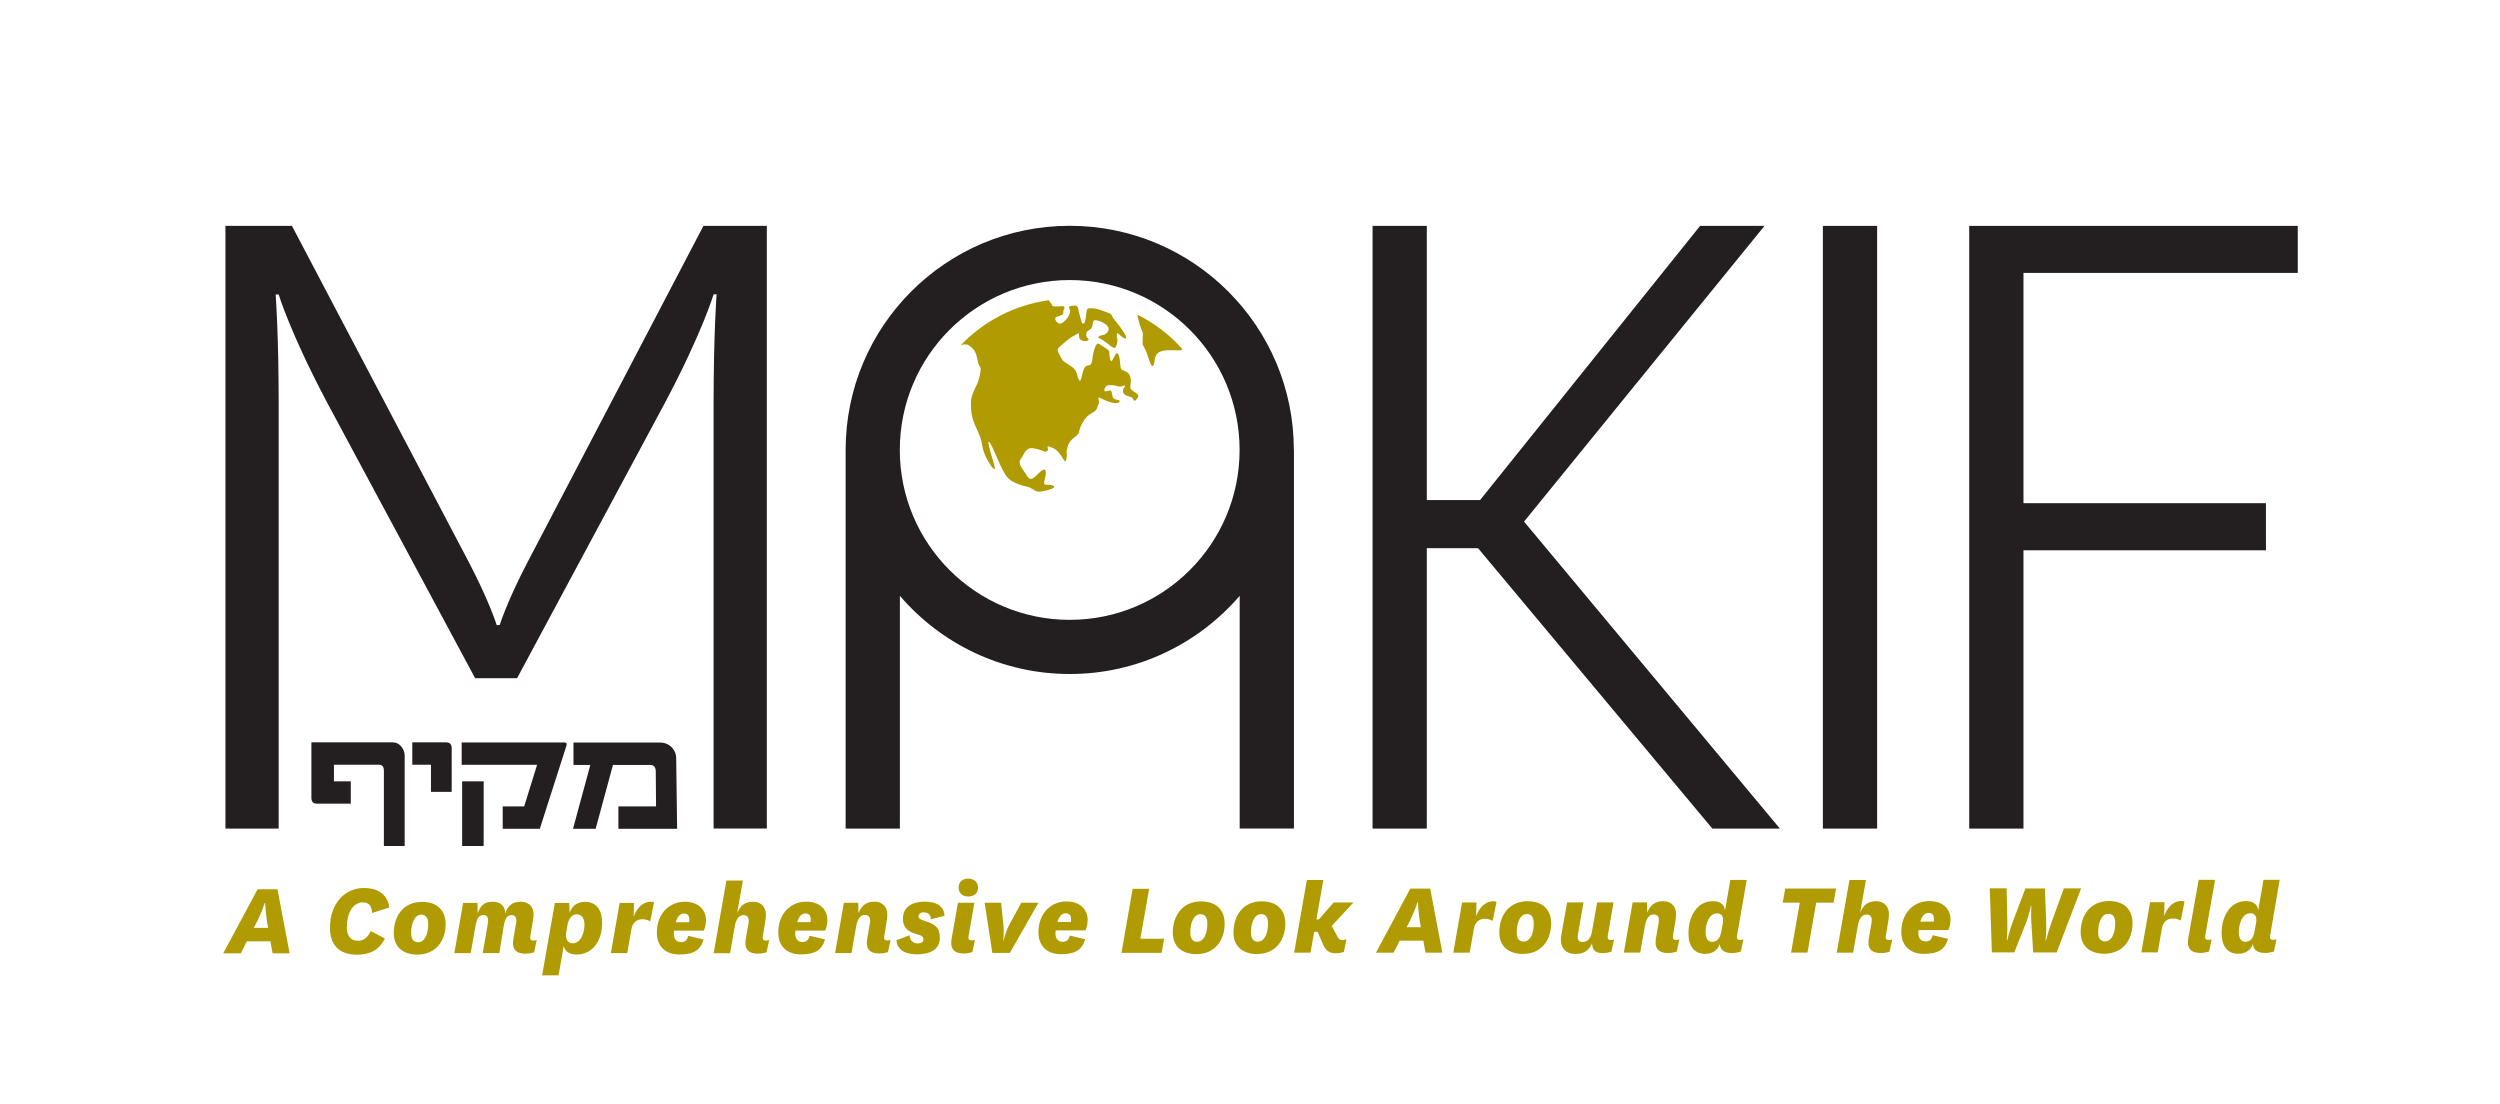
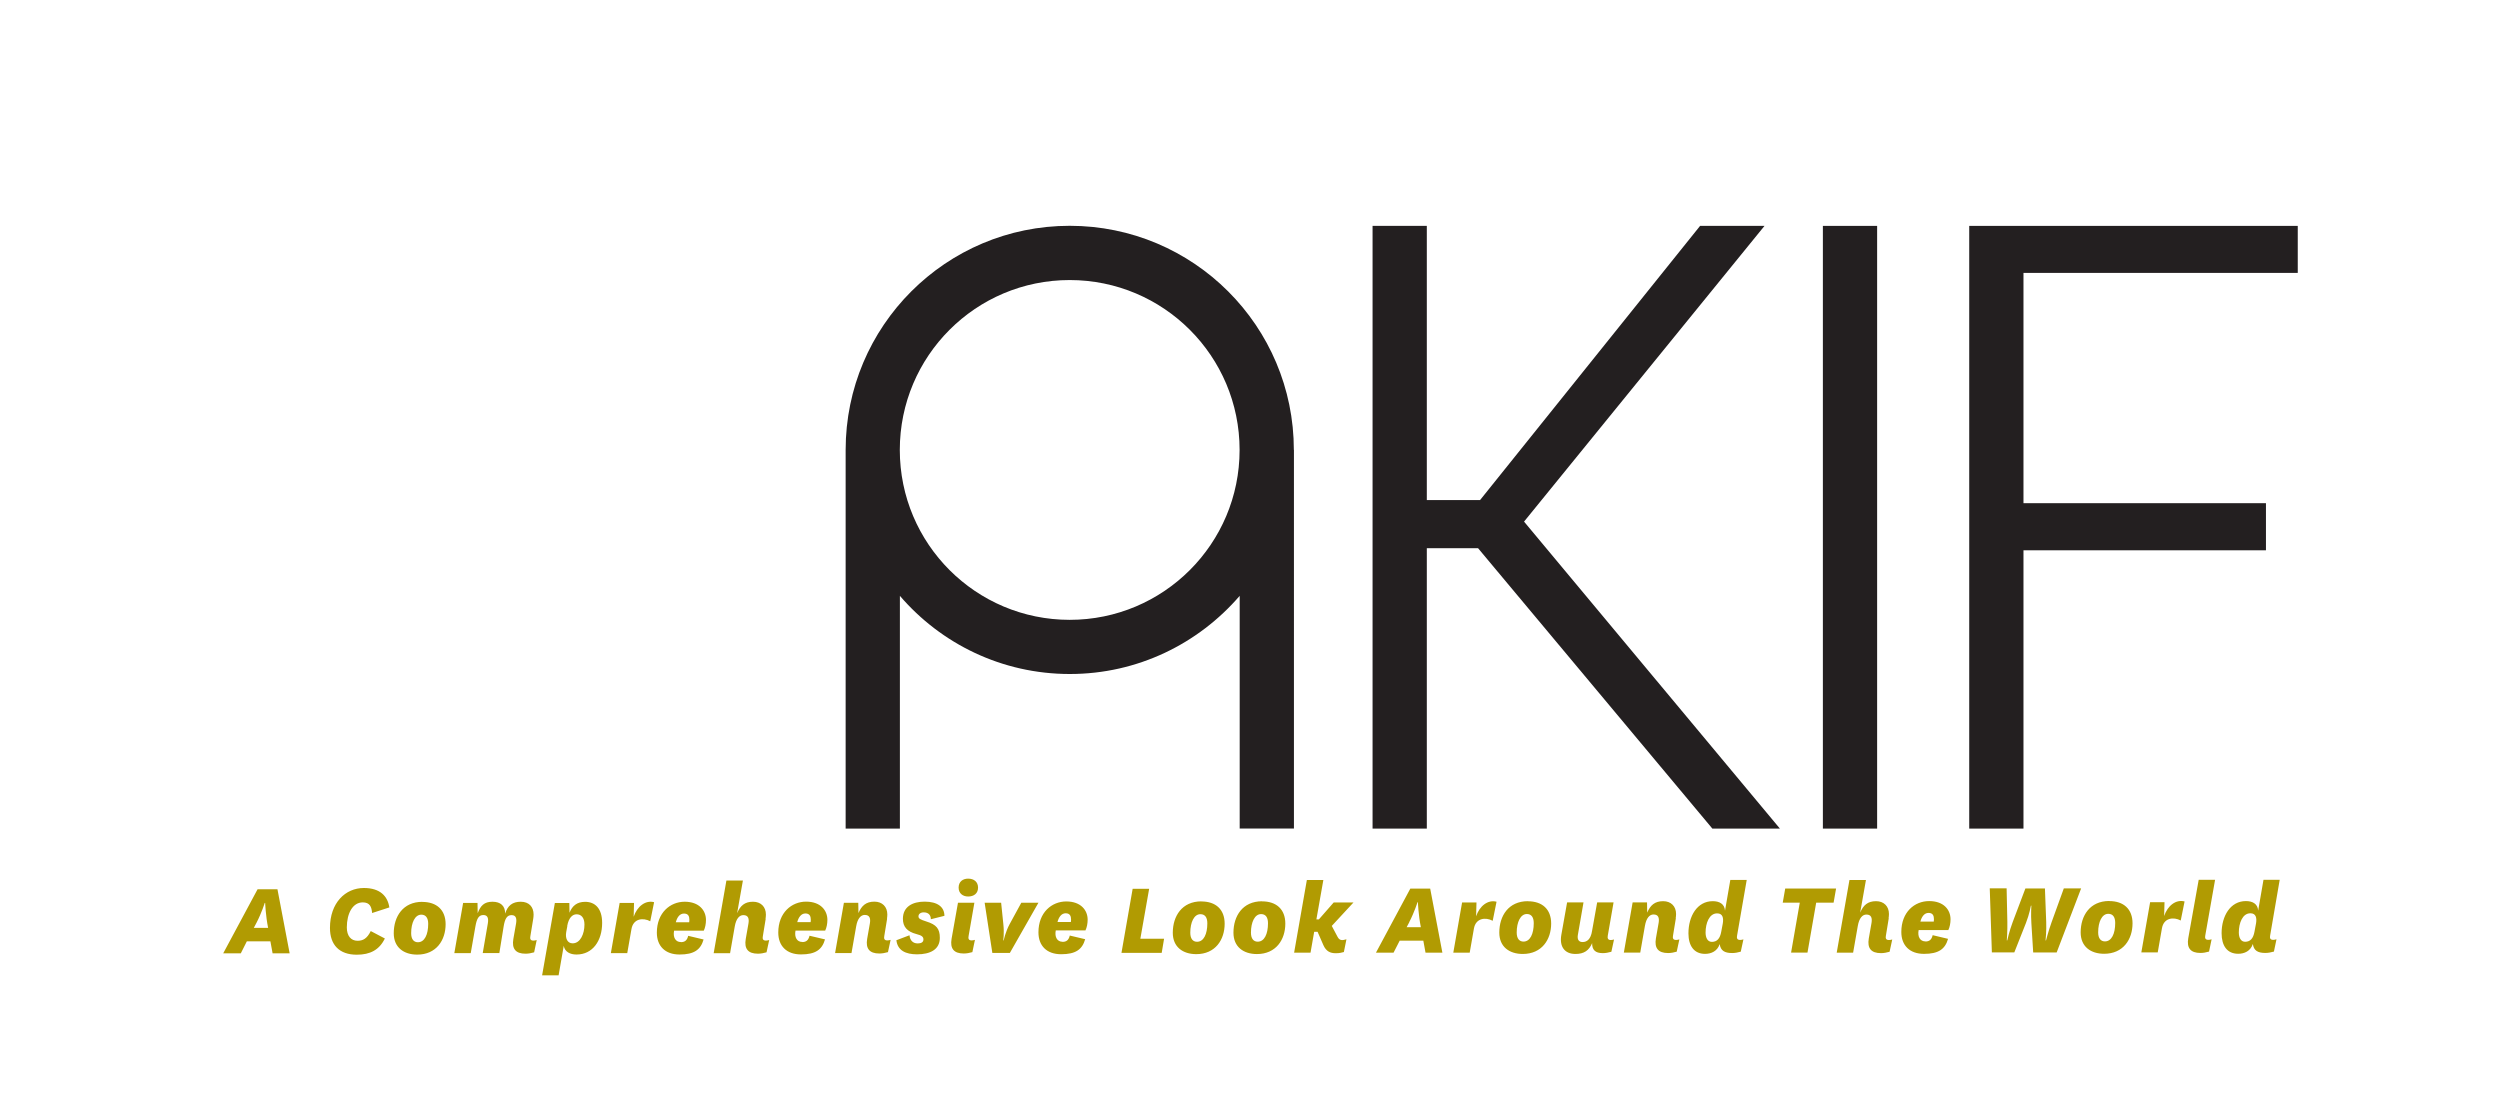
<svg xmlns="http://www.w3.org/2000/svg" id="Layer_1" viewBox="0 0 272.81 120.42">
  <defs>
    <style>.cls-1{fill:#b19b02;}.cls-2{fill:#231f20;}</style>
  </defs>
  <path class="cls-1" d="M248.79,96.01h-1.79l-.58,3.36c-.05-.75-.62-1.04-1.34-1.04-1.7,0-2.65,1.64-2.65,3.51,0,1.36,.6,2.24,1.81,2.24,.69,0,1.35-.3,1.6-1.07,.1,.71,.52,.98,1.36,.98,.3,0,.64-.06,.94-.15l.28-1.34c-.14,.04-.25,.06-.36,.06-.36,0-.38-.23-.33-.49l1.04-6.06Zm-2.77,5.65c-.13,.74-.46,1.11-1.02,1.11-.48,0-.69-.46-.69-1.02,0-1.02,.4-2.09,1.26-2.09,.63,0,.71,.53,.62,1.09l-.17,.91Zm-4.3-5.65h-1.79l-1.14,6.38c-.18,1.06,.25,1.6,1.33,1.6,.3,0,.64-.06,.94-.15l.28-1.34c-.14,.04-.25,.06-.36,.06-.36,0-.38-.23-.33-.49l1.07-6.07Zm-3.33,2.36c-.94-.25-1.85,.46-2.23,1.59l.04-1.51h-1.57l-.96,5.48h1.79l.46-2.63c.2-1.15,1.27-1.27,2.05-.85l.42-2.08Zm-8.32,1.35c.48,0,.75,.33,.75,1,0,1.18-.4,2.01-1.12,2.01-.45,0-.74-.32-.74-.99,0-1.15,.42-2.02,1.1-2.02m.11-1.4c-2.12,0-3.12,1.61-3.12,3.43,0,1.55,1.1,2.33,2.56,2.33,2.09,0,3.1-1.58,3.1-3.32,0-1.57-.98-2.43-2.54-2.43m-7-1.38h-2.15l-1.39,3.68c-.36,.95-.59,1.99-.59,1.99h-.05s.08-1.03,.06-2.01l-.08-3.67h-1.84l.23,6.99h2.45l1.27-3.21c.38-.96,.54-1.89,.54-1.89h.05s-.06,.96,0,1.88l.2,3.23h2.56l2.67-6.99h-1.89l-1.33,3.68c-.34,.94-.61,1.99-.61,1.99h-.05s.11-1.03,.07-2.01l-.14-3.67Zm-13.61,3.62c.13-.51,.42-.95,.89-.95s.59,.31,.59,.7c0,.1-.01,.18-.02,.25h-1.46Zm.55,2.16c-.58,0-.88-.51-.74-1.24h3.24c.15-.31,.24-.74,.24-1.17,0-1.03-.73-1.99-2.33-1.99s-3.04,1.2-3.04,3.37c0,1.46,.9,2.39,2.48,2.39s2.3-.52,2.62-1.64l-1.68-.4c-.12,.52-.39,.69-.8,.69m-4.01-2.54c.02-.14,.04-.27,.04-.46,0-.84-.55-1.4-1.41-1.4-.91,0-1.39,.44-1.73,1.25l.63-3.56h-1.8l-1.39,7.93h1.79l.51-2.91c.15-.87,.51-1.25,.94-1.25,.55,0,.64,.4,.56,.9l-.3,1.71c-.18,1.06,.25,1.6,1.33,1.6,.3,0,.64-.06,.94-.15l.29-1.34c-.14,.04-.25,.06-.36,.06-.36,0-.38-.23-.33-.49l.31-1.89Zm-8.85,3.75l.95-5.45h1.9l.27-1.54h-5.55l-.27,1.54h1.86l-.95,5.45h1.79Zm-6.63-7.93h-1.79l-.58,3.36c-.05-.75-.62-1.04-1.34-1.04-1.7,0-2.65,1.64-2.65,3.51,0,1.36,.61,2.24,1.81,2.24,.69,0,1.35-.3,1.6-1.07,.1,.71,.52,.98,1.36,.98,.3,0,.64-.06,.94-.15l.29-1.34c-.14,.04-.25,.06-.36,.06-.36,0-.38-.23-.33-.49l1.05-6.06Zm-2.78,5.65c-.13,.74-.46,1.11-1.02,1.11-.48,0-.69-.46-.69-1.02,0-1.02,.4-2.09,1.26-2.09,.63,0,.71,.53,.62,1.09l-.17,.91Zm-4.97-1.47c.02-.14,.04-.27,.04-.46,0-.84-.55-1.4-1.41-1.4-.91,0-1.4,.44-1.74,1.25l-.02-1.12h-1.57l-.96,5.48h1.79l.51-2.91c.15-.87,.51-1.25,.94-1.25,.55,0,.64,.4,.56,.9l-.3,1.71c-.18,1.06,.25,1.6,1.33,1.6,.3,0,.64-.06,.94-.15l.29-1.34c-.14,.04-.25,.06-.36,.06-.36,0-.38-.23-.33-.49l.31-1.89Zm-9.12,2.69c-.02,.76,.34,1.12,1.16,1.12,.3,0,.64-.06,.94-.15l.29-1.34c-.14,.04-.25,.06-.36,.06-.33,0-.37-.23-.32-.49l.63-3.62h-1.79l-.56,3.13c-.14,.89-.55,1.2-1.03,1.2-.4,0-.6-.25-.52-.76l.62-3.57h-1.79l-.63,3.54c-.23,1.3,.37,2.09,1.54,2.09,.93,0,1.48-.37,1.83-1.2m-7.13-3.16c.47,0,.75,.33,.75,1,0,1.18-.4,2.01-1.12,2.01-.45,0-.74-.32-.74-.99,0-1.15,.42-2.02,1.11-2.02m.11-1.4c-2.12,0-3.12,1.61-3.12,3.43,0,1.55,1.1,2.33,2.56,2.33,2.09,0,3.1-1.58,3.1-3.32,0-1.57-.98-2.43-2.54-2.43m-3.42,.05c-.94-.25-1.85,.46-2.23,1.59l.04-1.51h-1.57l-.96,5.48h1.79l.46-2.63c.2-1.15,1.27-1.27,2.05-.85l.42-2.08Zm-9.53,2.23c.59-1.14,.9-2.17,.9-2.17h.05s.05,1.38,.32,2.72h-1.55l.29-.55Zm1.77,3.33h1.85l-1.33-6.99h-2.17l-3.75,6.99h1.92l.67-1.31h2.58l.24,1.31Zm-11.14-.83c.31,.7,.77,.89,1.35,.89,.4,0,.65-.06,.89-.13l.28-1.39c-.5,.15-.76,.13-.97-.27l-.63-1.19,2.37-2.56h-2.16l-1.62,1.85h-.27l.76-4.3h-1.8l-1.39,7.93h1.79l.4-2.28h.37l.63,1.45Zm-6.79-3.38c.48,0,.75,.33,.75,1,0,1.18-.4,2.01-1.12,2.01-.45,0-.74-.32-.74-.99,0-1.15,.42-2.02,1.1-2.02m.11-1.4c-2.12,0-3.12,1.61-3.12,3.43,0,1.55,1.1,2.33,2.56,2.33,2.09,0,3.1-1.58,3.1-3.32,0-1.57-.98-2.43-2.54-2.43m-6.72,1.4c.48,0,.75,.33,.75,1,0,1.18-.4,2.01-1.12,2.01-.45,0-.74-.32-.74-.99,0-1.15,.42-2.02,1.1-2.02m.11-1.4c-2.12,0-3.12,1.61-3.12,3.43,0,1.55,1.1,2.33,2.56,2.33,2.09,0,3.1-1.58,3.1-3.32,0-1.57-.98-2.43-2.54-2.43m-7.5-1.38l-1.22,6.99h4.39l.26-1.54h-2.59l.96-5.45h-1.8Zm-8.2,3.62c.13-.51,.42-.95,.89-.95s.59,.31,.59,.7c0,.1-.01,.18-.02,.25h-1.46Zm.55,2.16c-.58,0-.88-.51-.74-1.24h3.24c.15-.31,.24-.74,.24-1.17,0-1.03-.74-1.99-2.33-1.99s-3.04,1.2-3.04,3.37c0,1.46,.9,2.39,2.48,2.39s2.3-.52,2.62-1.64l-1.68-.4c-.12,.52-.39,.69-.8,.69m-7.65,1.21h1.91l3.12-5.48h-1.87l-1.27,2.33c-.46,.84-.65,1.78-.65,1.78h-.05s.12-.77,.01-1.78l-.24-2.33h-1.8l.84,5.48Zm-3.68-7.13c0,.64,.47,.97,1.04,.97,.62,0,1.08-.33,1.08-.97s-.46-.98-1.08-.98c-.57,0-1.04,.32-1.04,.98m1.72,1.65h-1.79l-.7,3.94c-.18,1.06,.25,1.6,1.33,1.6,.3,0,.64-.06,.94-.15l.28-1.34c-.14,.04-.25,.06-.36,.06-.36,0-.38-.23-.33-.49l.63-3.62Zm-8.51,4.1c.13,1.12,1.03,1.53,2.25,1.53,1.42,0,2.49-.51,2.49-1.8,0-.99-.37-1.44-1.46-1.78-.71-.23-.87-.32-.87-.57s.23-.43,.57-.43c.51,0,.78,.29,.78,.75l1.48-.37c0-.96-.74-1.55-2.16-1.55-1.31,0-2.37,.55-2.37,1.87,0,.87,.45,1.4,1.48,1.67,.61,.15,.76,.32,.76,.59,0,.31-.26,.43-.63,.43-.49,0-.84-.31-.89-.89l-1.45,.55Zm-1.03-2.36c.02-.14,.04-.27,.04-.46,0-.84-.55-1.4-1.41-1.4-.91,0-1.4,.44-1.74,1.25l-.02-1.12h-1.57l-.96,5.48h1.79l.51-2.91c.15-.87,.51-1.25,.94-1.25,.55,0,.64,.4,.56,.9l-.3,1.71c-.18,1.06,.25,1.6,1.33,1.6,.3,0,.64-.06,.94-.15l.29-1.34c-.14,.04-.25,.06-.36,.06-.36,0-.38-.23-.33-.49l.31-1.89Zm-9.79,.38c.13-.51,.42-.95,.89-.95s.59,.31,.59,.7c0,.1-.01,.18-.02,.25h-1.46Zm.55,2.16c-.58,0-.88-.51-.74-1.24h3.24c.15-.31,.24-.74,.24-1.17,0-1.03-.74-1.99-2.32-1.99s-3.04,1.2-3.04,3.37c0,1.46,.9,2.39,2.48,2.39s2.3-.52,2.62-1.64l-1.69-.4c-.12,.52-.39,.69-.79,.69m-4.01-2.54c.02-.14,.04-.27,.04-.46,0-.84-.54-1.4-1.41-1.4-.91,0-1.39,.44-1.73,1.25l.63-3.56h-1.8l-1.39,7.93h1.79l.51-2.91c.15-.87,.51-1.25,.94-1.25,.55,0,.64,.4,.56,.9l-.3,1.71c-.18,1.06,.25,1.6,1.33,1.6,.3,0,.64-.06,.94-.15l.29-1.34c-.14,.04-.25,.06-.36,.06-.36,0-.38-.23-.33-.49l.31-1.89Zm-9.79,.38c.13-.51,.41-.95,.89-.95s.59,.31,.59,.7c0,.1-.01,.18-.02,.25h-1.46Zm.55,2.16c-.58,0-.88-.51-.74-1.24h3.24c.15-.31,.24-.74,.24-1.17,0-1.03-.74-1.99-2.32-1.99s-3.04,1.2-3.04,3.37c0,1.46,.9,2.39,2.48,2.39s2.3-.52,2.62-1.64l-1.68-.4c-.12,.52-.39,.69-.8,.69m-2.92-4.36c-.94-.25-1.85,.46-2.23,1.59l.04-1.51h-1.57l-.96,5.48h1.79l.46-2.63c.2-1.15,1.27-1.27,2.05-.85l.42-2.08Zm-9.86,4.76c.11,.65,.69,.95,1.39,.95,1.78,0,2.8-1.51,2.8-3.45,0-1.6-.79-2.3-1.85-2.3-.89,0-1.41,.43-1.71,1.19l-.02-1.06h-1.58l-1.39,7.89h1.8l.56-3.22Zm.38-2.16c.15-.88,.56-1.28,1.02-1.28,.51,0,.86,.37,.86,1.12,0,1.02-.45,2.05-1.29,2.05-.58,0-.82-.56-.7-1.23l.12-.65Zm-7.41,2.97l.47-2.91c.14-.87,.37-1.25,.87-1.25s.57,.4,.49,.9l-.3,1.71c-.18,1.06,.25,1.6,1.33,1.6,.3,0,.64-.06,.94-.15l.28-1.34c-.14,.04-.25,.06-.36,.06-.36,0-.38-.23-.33-.49l.31-1.89c.02-.14,.04-.27,.04-.46,0-.84-.5-1.4-1.4-1.4s-1.44,.42-1.7,1.3c0-.84-.49-1.3-1.39-1.3s-1.3,.43-1.61,1.25l-.02-1.12h-1.57l-.96,5.48h1.79l.51-2.91c.15-.87,.37-1.25,.87-1.25s.57,.4,.49,.9l-.56,3.25h1.81Zm-8.51-4.21c.47,0,.75,.33,.75,1,0,1.18-.4,2.01-1.12,2.01-.45,0-.74-.32-.74-.99,0-1.15,.42-2.02,1.11-2.02m.11-1.4c-2.12,0-3.12,1.61-3.12,3.43,0,1.55,1.1,2.33,2.56,2.33,2.09,0,3.1-1.58,3.1-3.32,0-1.57-.99-2.43-2.54-2.43m-5.63,3.18c-.4,.82-.85,1.06-1.44,1.06-.71,0-1.17-.52-1.17-1.46,0-1.53,.64-2.73,1.74-2.73,.77,0,.96,.48,1.02,1.16l1.88-.61c-.18-1.21-.99-2.12-2.78-2.12-2.02,0-3.7,1.62-3.7,4.36,0,1.85,1.02,2.92,2.93,2.92,1.46,0,2.46-.53,3.06-1.77l-1.54-.81Zm-12.47-.9c.59-1.14,.9-2.17,.9-2.17h.05s.05,1.38,.32,2.72h-1.56l.29-.55Zm1.77,3.33h1.85l-1.33-6.99h-2.17l-3.75,6.99h1.92l.66-1.31h2.57l.24,1.31Z" />
-   <path class="cls-2" d="M56.43,74l16.19-30.15c4.02-7.59,5.25-11.73,5.25-11.73h.33s-.33,4.13-.33,12.06v46.23h5.81V24.65h-6.92l-19.1,36.52c-2.35,4.47-3.13,7.04-3.13,7.04h-.33s-.78-2.57-3.13-7.04L31.86,24.65h-7.26V90.42h5.81V44.19c0-7.93-.33-12.06-.33-12.06h.33s1.23,4.13,5.25,11.73l16.19,30.15h4.58Z" />
  <polygon class="cls-2" points="194.23 90.42 166.31 56.92 192.55 24.65 185.52 24.65 161.51 54.57 155.7 54.57 155.7 24.65 149.78 24.65 149.78 90.42 155.7 90.42 155.7 59.82 161.29 59.82 186.86 90.42 194.23 90.42" />
  <rect class="cls-2" x="198.92" y="24.65" width="5.92" height="65.77" />
  <polygon class="cls-2" points="220.81 90.42 220.81 60.05 247.27 60.05 247.27 54.91 220.81 54.91 220.81 29.78 250.74 29.78 250.74 24.65 214.89 24.65 214.89 90.42 220.81 90.42" />
  <path class="cls-2" d="M135.27,49.1h0c0,10.24-8.3,18.54-18.54,18.54s-18.54-8.3-18.54-18.54,8.3-18.54,18.54-18.54,18.54,8.3,18.54,18.54m5.92,0c0-13.51-10.95-24.46-24.46-24.46s-24.45,10.95-24.45,24.46v41.32h5.92v-25.4c4.48,5.22,11.12,8.53,18.54,8.53s14.05-3.32,18.54-8.53v25.39h5.92V49.1h0" />
-   <path class="cls-1" d="M105.03,37.59h.02s.02,0,.02,0h.02s0,0,0,0h.02s.01,0,.01,0h0s.02,0,.02,0h.02s.02,0,.02,0h.04s0,0,0,0h.14s.02,0,.02,0h.02s.02,0,.02,0h.02s.02,.01,.02,.01h.03s.02,0,.02,0h.03s.01,.01,.01,.01h.01s.02,.01,.02,.01h0s.02,.01,.02,.01h.02s0,0,0,0h.03v.02h.03s.01,.02,.01,.02h.01s.02,.02,.02,.02h0s.04,.03,.04,.03c.8,.51,.78,1.08,.97,1.82,.18,.74,.43,.23,.18,1.47-.25,1.24-.96,1.8-.96,2.95s.09,1.7,.74,3.08c.65,1.38,.34,1.63,.87,2.76,.53,1.12,1.01,1.6,1.01,1.29s-1.01-3.2-.62-2.85c.39,.34,1.29,3.13,2.02,3.89,.74,.76,1.8,.87,2.28,1.03,.48,.16,.76,.56,1.29,.49,.53-.07,1.93-.39,1.38-.65-.55-.25-1.1,.14-.96-.46,.14-.6,.36-1.51-.16-1.26-.53,.25-1.2,1.52-1.68,.71-.49-.81-1.15-1.38-.71-1.93,.44-.55,.46-1.33,1.49-1.12,1.04,.21,1.06,.48,1.38,.27,.32-.21-.44-.78,.62-.32,1.06,.46,1.29,2.11,1.47,1.17,.18-.94-.14-.28,.14-1.31,.28-1.03,1.13-1.03,1.24-1.63,.12-.6,.58-1.61,1.33-2,.76-.39,.62-.67,.81-1.06,.18-.39-.34-.92,.34-.55,.69,.37,1.74,.66,1.92,.36,.18-.3-.37-.18-.61-.38-.24-.2-.14-.78-.33-.86-.2-.08-.64,.2-.68,.02-.05-.17,.05-.58,.51-.62,.47-.04,.85,.1,1.1,.15,.24,.05,.55-.14,.59-.12,.05,.02,.06-.03,.05,.04,0,.07-.38,.44-.17,.8s.83,.4,.92,.47c.1,.07,.2,.54,.42,.29,.22-.25,.42-.49,.05-.75-.37-.26-.69-.4-.66-.72,.03-.32,.22-1.1-.25-1.49-.47-.39-.78-.14-.83-.8-.05-.67-.17-1.7-.5-1.25-.33,.45-.45,1.13-.62,.51-.16-.62,.08-.82-.39-1.1-.47-.27-.88-.7-1.04-.53-.16,.17-.31,.57-.41,1.05-.11,.48-.07,1.02-.31,1.21-.24,.19-.47-.04-.7,.45-.23,.48-.3,1.73-.58,1.15-.28-.59-.09-.87-.7-1.33-.61-.46-.97-.51-1.23-1.05-.27-.54-.48-.78-.29-1.02,.2-.24,.79-.7,1.15-1,.35-.3,.86-.48,1.02-.62,.16-.14-.01,.53,.26,.71,.27,.18,.75,.2,.85,.01,.1-.18-.24-.17-.24-.6s.35-.38,.57-.68c.22-.3,.03-.92,.47-.87,.43,.05,1.22,.4,1.38,.8,.16,.4-.3,.77-.54,.8-.24,.03-.83,.23-.41,.39,.41,.16,1.03,.69,1.22,.84,.19,.15,.48,.28,.53,.12,.05-.16,.25-.45,.18-.85-.09-.4-.12-.89,.15-.6,.27,.29,.87,.74,.82,.36-.06-.38-1.01-1.61-1.32-1.95-.31-.35-.12-.54-.7-.74-.58-.2-1.15-.45-1.48-.45s-.74-.16-.82,.27c-.08,.44-.12,1.32-.29,1.35-.17,.02-.21,.01-.21,.01,0,0-.22-.73-.32-1.13-.11-.4-.08-.84-.47-.82-.39,.03-.42,.06-.42,.06,0,0-.35-.02-.15,.33,.2,.36-.23,.96-.23,.96,0,0-.62,.8-.96,.6-.35-.21-.59-.64-.11-.76,.48-.12,.64-.21,.61-.45-.03-.24,.13-.26,.13-.51s-.37-.13-.79-.13-.47-.03-.47-.03l-.44-.65c-3.77,.52-7.12,2.3-9.63,4.92h0s.02,0,.02,0h.01s.01-.01,.01-.01h.02s0-.01,0-.01h.01s.02-.01,.02-.01h.02s.02,0,.02,0h.03s.01-.01,.01-.01h0s.02-.01,.02-.01h.02Zm23.95,.49s.03,0,.04,0c-1.38-1.54-3.04-2.82-4.91-3.75,.05,.27,.19,1,.42,1.54,.28,.67,.16,.41,.16,1.2s-.07,.27,.3,1.1c.37,.83,.62,2.09,.87,1.7,.25-.39-.07-1.31,.97-1.57h.04s0-.01,0-.01h.04s0-.01,0-.01h.03s.02-.01,.02-.01h.03s.03-.01,.03-.01h.05s.02-.01,.02-.01h.03s.01,0,.01,0h.04s.04-.02,.04-.02h.05s.01,0,.01,0h.03s.01,0,.01,0h.03s.02-.01,.02-.01h.05s.02,0,.02,0h.03s0,0,0,0h.04s.05,0,.05,0h.04s0,0,0,0h.04s.02,0,.02,0h.05s.05,0,.05,0h.05s.02,0,.02,0h.08s.04,0,.04,0h.04s.01,0,.01,0h.09s.02,0,.02,0h.12s0,0,0,0h.09s.03,0,.03,0h.08s.02,0,.02,0h.08s.04,0,.04,0h.04s0,0,0,0h.06s.02,0,.02,0h.04s.02,0,.02,0h.03s.03,0,.03,0h.03s0,0,0,0h.03s0,0,0,0h.03s0,0,0,0h.02s.01,0,.01,0h.02s.01,0,.01,0Z" />
-   <path class="cls-2" d="M52.78,85.26h-2.35v7.06h2.35v-7.06Zm-10.88,7.06h2.26v-9.83c0-.4-.13-.74-.38-1.04-.25-.29-.55-.44-.9-.44h-8.9v6.04c0,.43,.2,.65,.59,.65h3.71v-2.44h-1.84v-1.81h4.91c.36,0,.54,.21,.54,.65v8.22Zm5.12-5.91h2.27v-4.75c0-.43-.2-.65-.59-.65h-3.71v2.44h2.04v2.96Zm11.89,4.02l2.9-9.05c.07-.24,0-.36-.23-.36h-11.2v2.44h8.23l-1.41,4.54h-2.34v2.44h4.05Zm14.98,0l-.1-7.65c0-.49-.17-.9-.5-1.24-.34-.34-.77-.51-1.3-.51h-9.41v2.44h1.84l-1.89,6.97h2.47l1.89-6.97h4.04c.42,0,.63,.24,.63,.71l.03,3.82h-4.11v2.44h6.42Z" />
</svg>